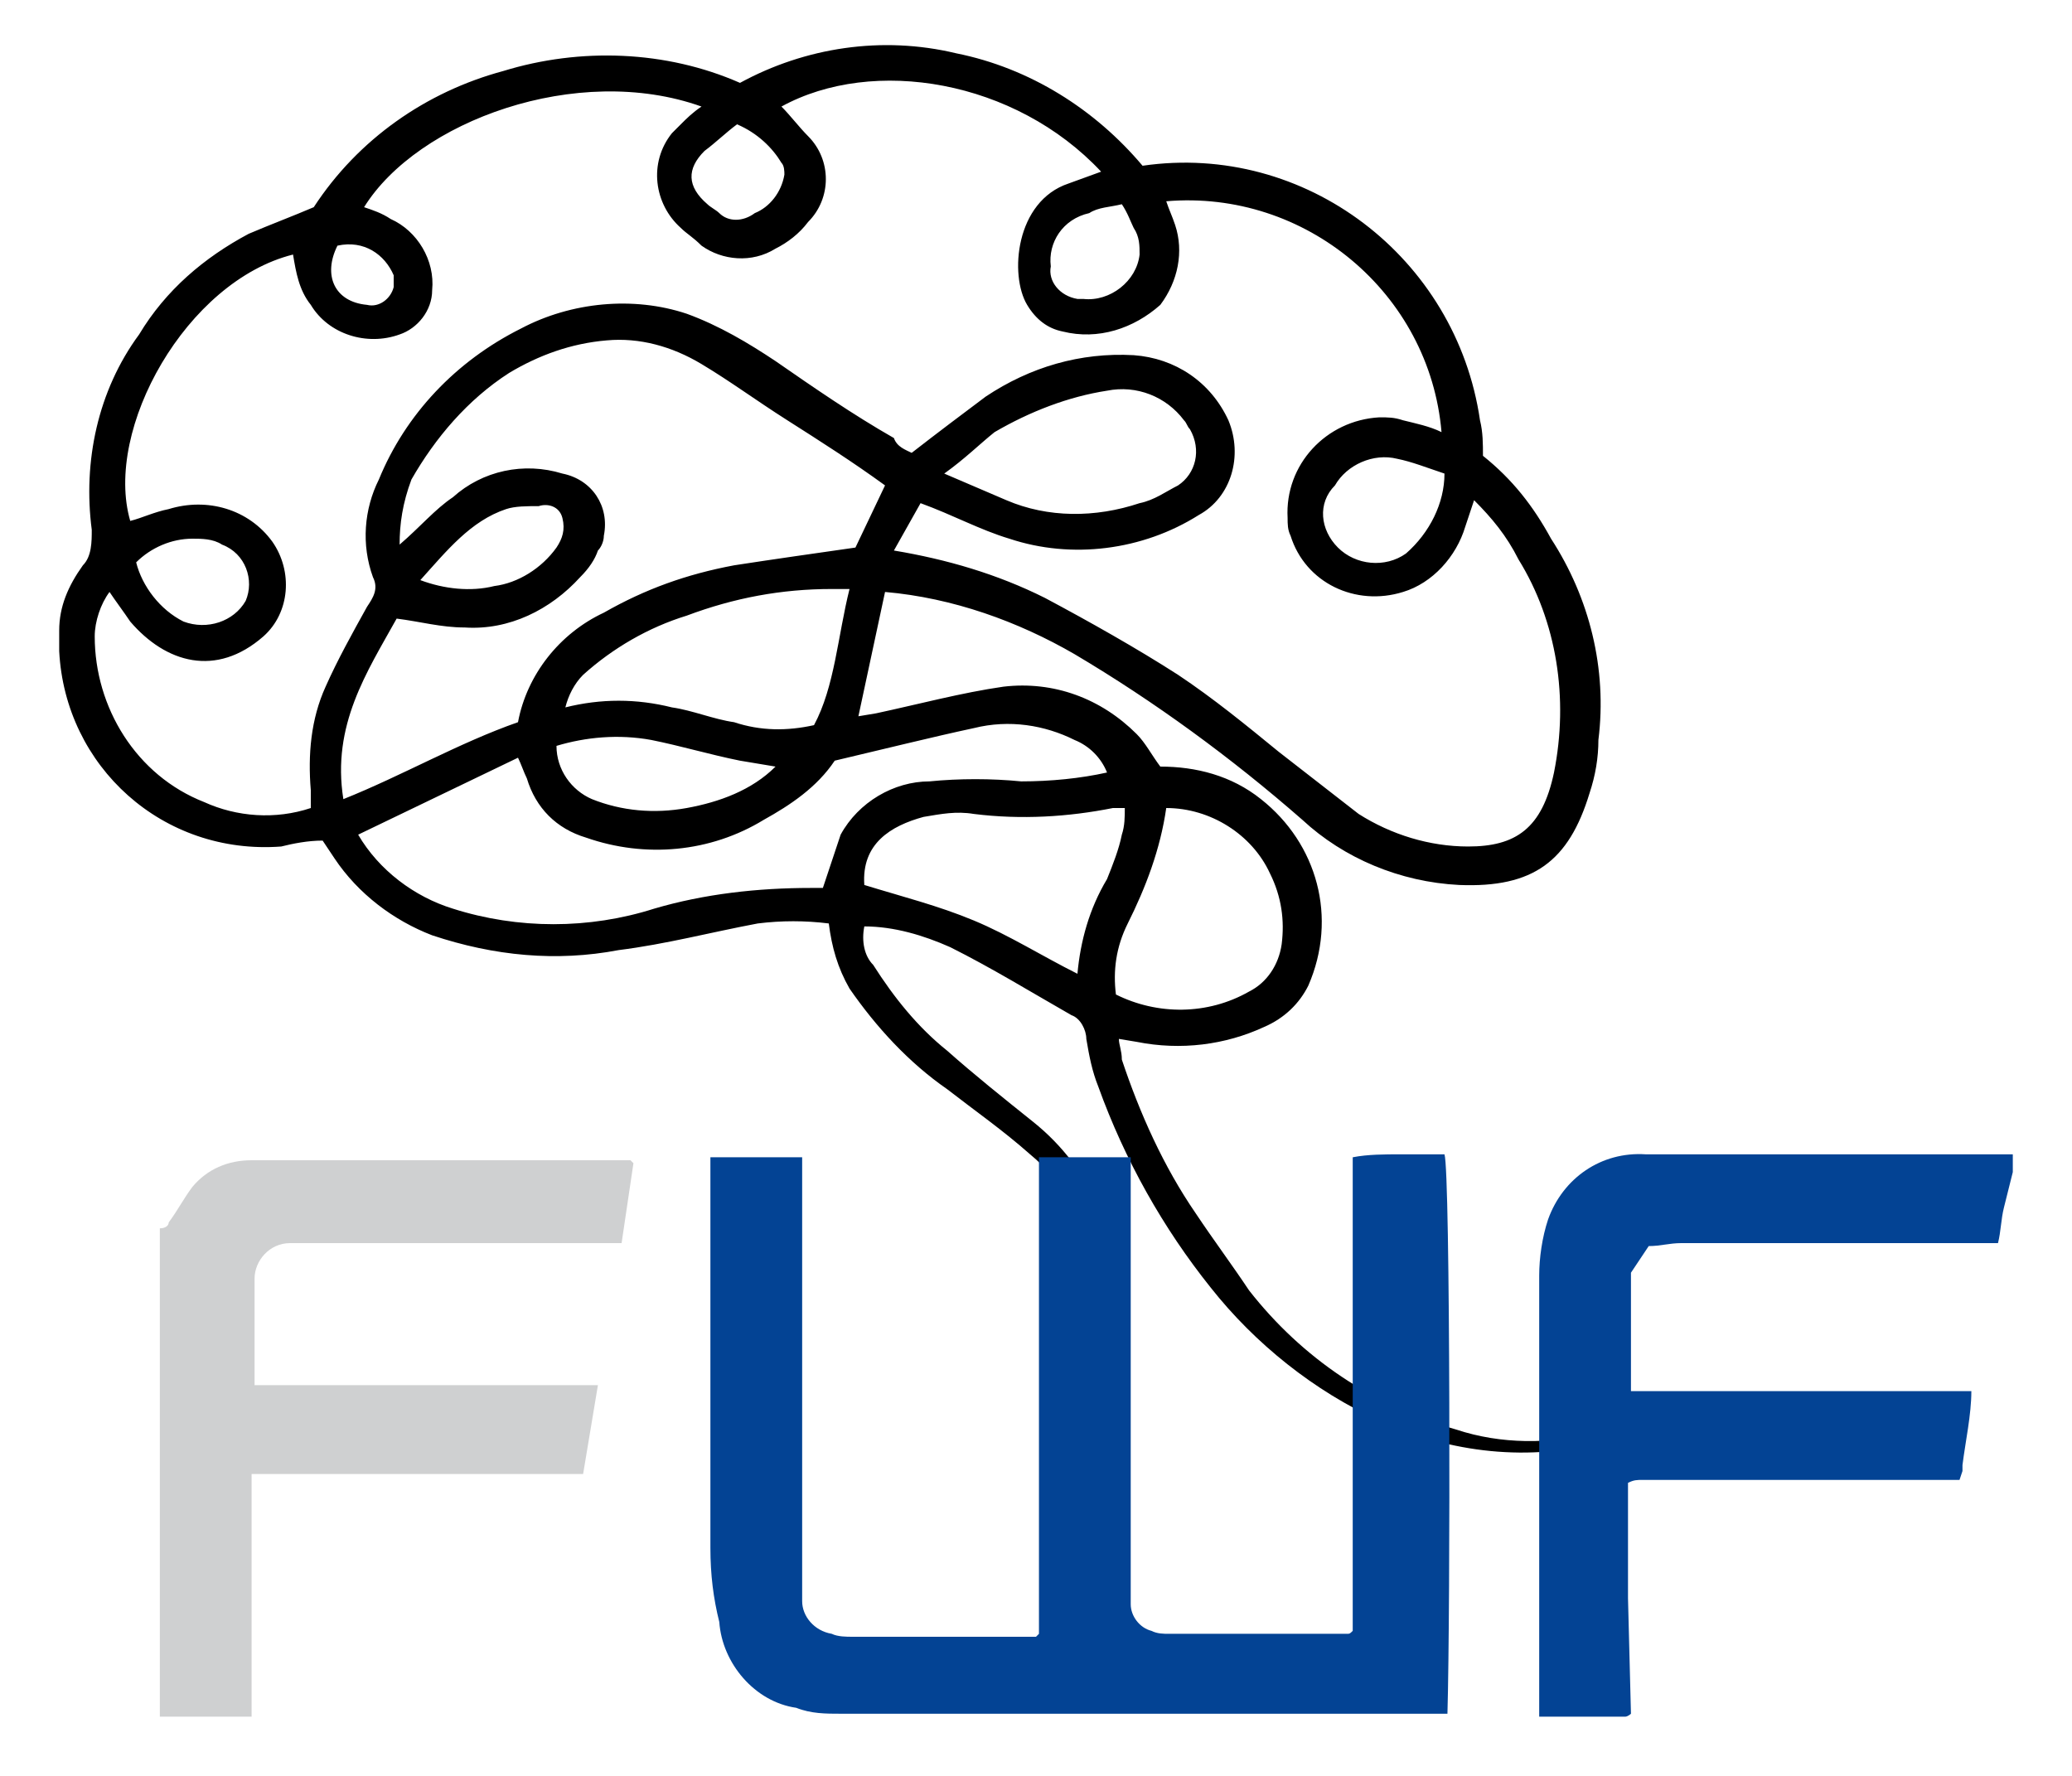
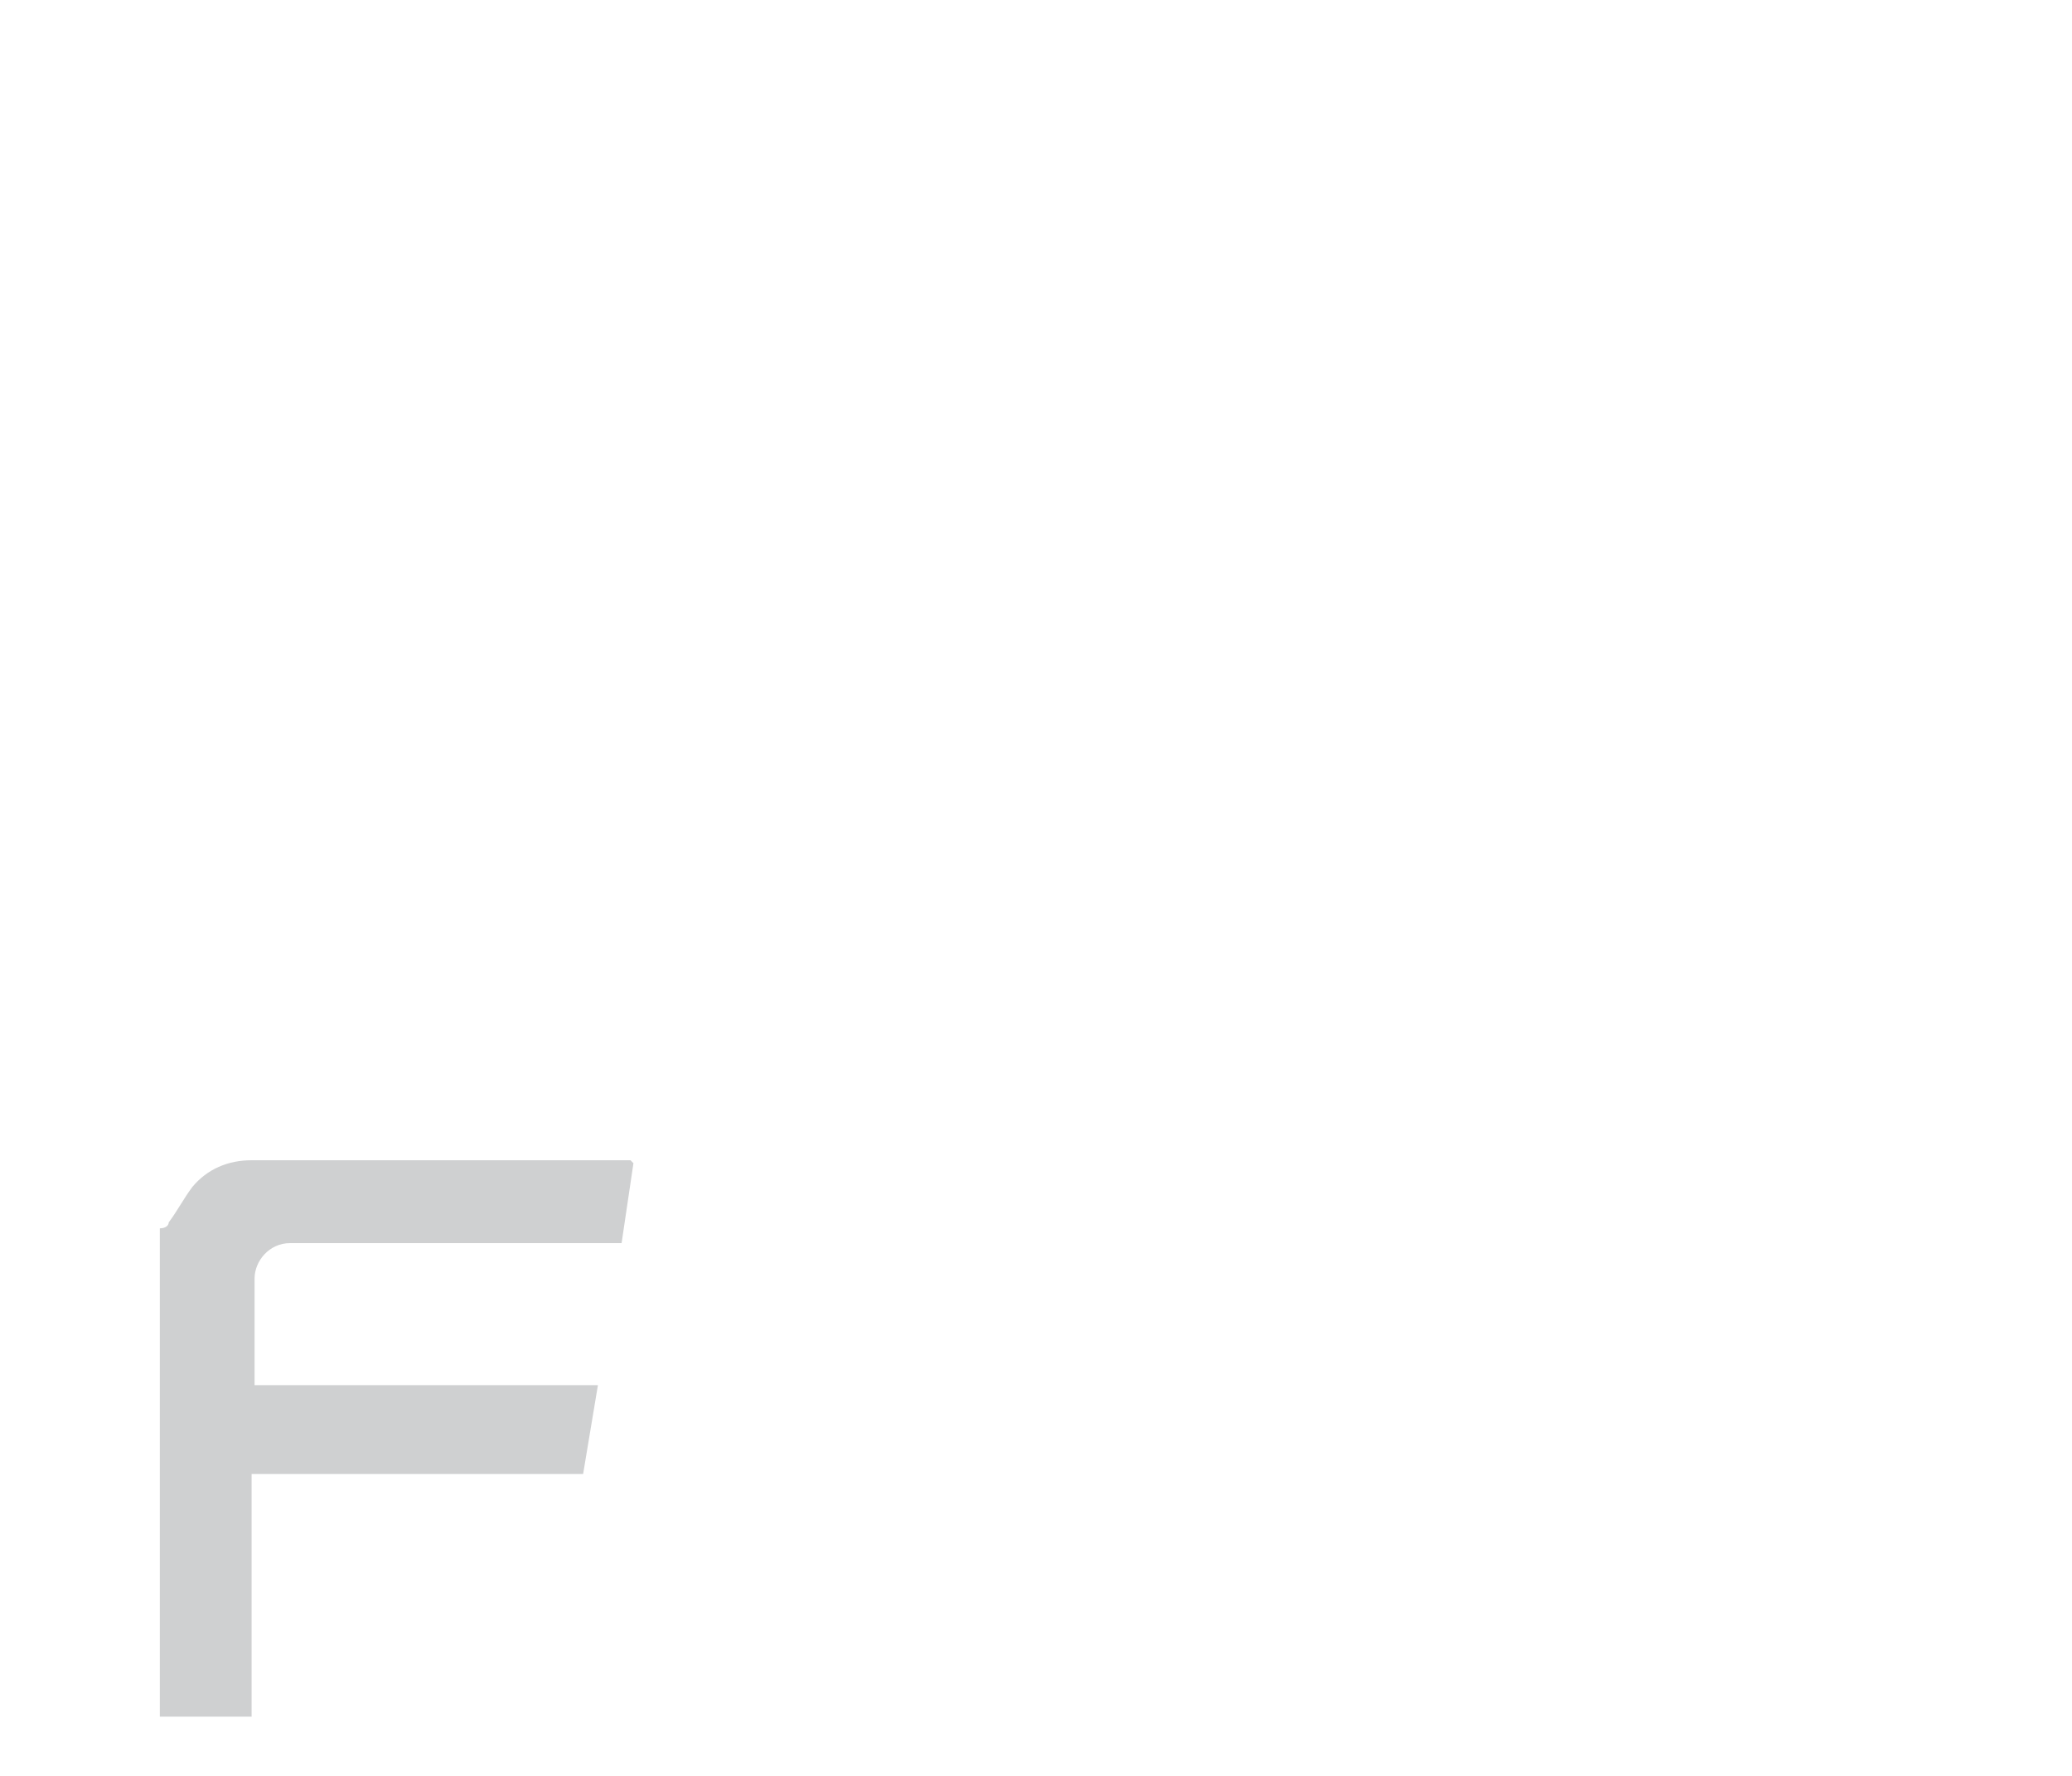
<svg xmlns="http://www.w3.org/2000/svg" version="1.1" id="Layer_1" x="0px" y="0px" viewBox="0 0 70 60" style="enable-background:new 0 0 70 60;" xml:space="preserve">
  <style type="text/css">
	.st0{fill:#CFD0D1;}
	.st1{fill:#034394;}
</style>
  <g id="Layer_2_00000042737562867951594360000001617605108783655308_">
    <g id="Layer_1-2">
      <g id="SFB">
-         <path d="M54.8,48.4c-0.2,0.1-0.4,0.2-0.6,0.3c-2.5,0.7-5.2,0.4-7.6-0.7c-2.2-1-4.2-2.6-5.7-4.5c-1.6-2-2.9-4.3-3.8-6.8     c-0.2-0.5-0.3-1-0.4-1.6c0-0.3-0.2-0.7-0.5-0.8c-1.4-0.8-2.7-1.6-4.1-2.3c-0.9-0.4-1.9-0.7-2.9-0.7c-0.1,0.5,0,1,0.3,1.3     c0.7,1.1,1.5,2.1,2.5,2.9c0.9,0.8,1.9,1.6,2.9,2.4c2,1.6,3,4,2.8,6.5c0,0.7-0.2,1.3-0.6,1.8c-0.2,0.2-0.5,0.5-0.7,0.7     c0-0.3,0-0.5,0-0.5c0.7-1.1,0.8-2.5,0.5-3.8c-0.3-1.4-1-2.7-2.1-3.6c-0.9-0.8-1.9-1.5-2.8-2.2c-1.3-0.9-2.4-2.1-3.3-3.4     c-0.4-0.7-0.6-1.4-0.7-2.2c-0.8-0.1-1.6-0.1-2.4,0c-1.6,0.3-3.1,0.7-4.7,0.9c-2.1,0.4-4.2,0.2-6.3-0.5c-1.3-0.5-2.5-1.4-3.3-2.6     l-0.4-0.6c-0.5,0-1,0.1-1.4,0.2C5.5,28.9,2.2,25.9,2,22c0-0.2,0-0.5,0-0.7c0-0.8,0.3-1.5,0.8-2.2c0.3-0.3,0.3-0.8,0.3-1.2     c-0.3-2.3,0.2-4.7,1.6-6.6c0.9-1.5,2.2-2.6,3.7-3.4C9.1,7.6,9.9,7.3,10.6,7c1.5-2.3,3.8-3.9,6.4-4.6c2.6-0.8,5.5-0.7,8,0.4     c2.2-1.2,4.8-1.6,7.3-1c2.5,0.5,4.7,1.9,6.3,3.8c5.5-0.8,10.6,3.1,11.4,8.6c0.1,0.4,0.1,0.8,0.1,1.2c1,0.8,1.7,1.7,2.3,2.8     c1.3,2,1.9,4.4,1.6,6.8c0,0.6-0.1,1.2-0.3,1.8c-0.7,2.3-1.9,3.2-4.4,3.1c-2-0.1-3.9-0.9-5.3-2.2c-2.4-2.1-5-4-7.7-5.6     c-1.9-1.1-4.1-1.9-6.4-2.1L29,24.2l0.6-0.1c1.4-0.3,2.9-0.7,4.3-0.9c1.7-0.2,3.3,0.4,4.5,1.6c0.3,0.3,0.5,0.7,0.8,1.1     c1.2,0,2.4,0.3,3.4,1.1c1.9,1.5,2.6,4,1.6,6.3c-0.3,0.6-0.8,1.1-1.5,1.4c-1.3,0.6-2.8,0.8-4.3,0.5l-0.6-0.1     c0,0.2,0.1,0.4,0.1,0.7c0.6,1.8,1.4,3.6,2.5,5.2c0.6,0.9,1.2,1.7,1.8,2.6c1.8,2.3,4.2,3.9,7,4.7c1.5,0.5,3.2,0.5,4.7,0.1     C54.3,48.1,54.3,48.1,54.8,48.4z M30.8,15.3c0.9-0.7,1.7-1.3,2.5-1.9c1.5-1,3.2-1.5,5-1.4c1.4,0.1,2.6,0.9,3.2,2.2     c0.5,1.2,0.1,2.6-1,3.2c-1.9,1.2-4.3,1.5-6.4,0.8c-1-0.3-1.9-0.8-3-1.2l-0.9,1.6c1.8,0.3,3.5,0.8,5.1,1.6     c1.5,0.8,3.1,1.7,4.5,2.6c1.2,0.8,2.3,1.7,3.4,2.6c0.9,0.7,1.8,1.4,2.7,2.1c1.1,0.7,2.4,1.1,3.7,1.1c1.6,0,2.5-0.6,2.9-2.5     c0.5-2.5,0.1-5.1-1.2-7.2c-0.4-0.8-0.9-1.4-1.5-2c-0.1,0.3-0.2,0.6-0.3,0.9c-0.3,1-1.1,1.9-2.1,2.2c-1.6,0.5-3.3-0.3-3.8-1.9     c-0.1-0.2-0.1-0.4-0.1-0.6c-0.1-1.8,1.3-3.3,3.1-3.4c0.3,0,0.5,0,0.8,0.1c0.4,0.1,0.9,0.2,1.3,0.4c-0.4-4.7-4.6-8.2-9.3-7.8     c0.1,0.3,0.2,0.5,0.3,0.8c0.3,0.9,0.1,1.9-0.5,2.7c-0.9,0.8-2.1,1.2-3.3,0.9c-0.5-0.1-0.9-0.4-1.2-0.9c-0.6-1-0.4-3.5,1.4-4.1     l1.1-0.4c-2.9-3.1-7.7-3.9-10.8-2.2c0.3,0.3,0.6,0.7,0.9,1c0.8,0.8,0.8,2.1,0,2.9c-0.3,0.4-0.7,0.7-1.1,0.9     c-0.8,0.5-1.8,0.4-2.5-0.1C23.4,8,23.2,7.9,23,7.7c-0.9-0.8-1.1-2.2-0.3-3.2c0.1-0.1,0.2-0.2,0.3-0.3c0.2-0.2,0.4-0.4,0.7-0.6     C19.5,2.1,14.1,4.1,12.3,7c0.3,0.1,0.6,0.2,0.9,0.4c0.9,0.4,1.5,1.4,1.4,2.4c0,0.7-0.5,1.3-1.1,1.5c-1.1,0.4-2.4,0-3-1     C10.1,9.8,10,9.2,9.9,8.6c-3.6,0.9-6.4,5.9-5.5,9c0.4-0.1,0.8-0.3,1.3-0.4c1.3-0.4,2.7,0,3.5,1.1c0.7,1,0.6,2.4-0.3,3.2     c-1.6,1.4-3.3,0.9-4.5-0.5c-0.2-0.3-0.5-0.7-0.7-1c-0.3,0.4-0.5,1-0.5,1.5c0,2.4,1.4,4.7,3.7,5.6c1.1,0.5,2.4,0.6,3.6,0.2     c0-0.2,0-0.4,0-0.6c-0.1-1.2,0-2.4,0.5-3.5c0.4-0.9,0.9-1.8,1.4-2.7c0.2-0.3,0.4-0.6,0.2-1c-0.4-1.1-0.3-2.3,0.2-3.3     c0.9-2.2,2.6-4,4.8-5.1c1.7-0.9,3.8-1.1,5.6-0.5c1.1,0.4,2.1,1,3,1.6c1.3,0.9,2.6,1.8,4,2.6C30.3,15.1,30.6,15.2,30.8,15.3z      M13.5,18.4c0.7-0.6,1.2-1.2,1.8-1.6c1-0.9,2.4-1.2,3.7-0.8c1,0.2,1.6,1.1,1.4,2.1c0,0.2-0.1,0.4-0.2,0.5     c-0.1,0.3-0.3,0.6-0.6,0.9c-1,1.1-2.4,1.8-3.9,1.7c-0.8,0-1.5-0.2-2.3-0.3c-1,1.8-2.2,3.6-1.8,6.1c2-0.8,3.9-1.9,5.9-2.6     c0.3-1.6,1.4-3,2.9-3.7c1.4-0.8,2.8-1.3,4.4-1.6c1.3-0.2,2.7-0.4,4.1-0.6l1-2.1c-1.1-0.8-2.2-1.5-3.3-2.2s-1.9-1.3-2.9-1.9     c-1-0.6-2.1-0.9-3.2-0.8c-1.2,0.1-2.3,0.5-3.3,1.1c-1.4,0.9-2.5,2.2-3.3,3.6C13.6,17,13.5,17.7,13.5,18.4z M28.2,25.7     c-0.6,0.9-1.5,1.5-2.4,2c-1.8,1.1-4,1.3-6,0.6c-1-0.3-1.7-1-2-2c-0.1-0.2-0.2-0.5-0.3-0.7l-5.4,2.6c0.7,1.2,1.9,2.1,3.2,2.5     c2.2,0.7,4.6,0.7,6.8,0c1.7-0.5,3.5-0.7,5.3-0.7c0.2,0,0.4,0,0.4,0c0.2-0.6,0.4-1.2,0.6-1.8c0.6-1.1,1.8-1.8,3-1.8     c1-0.1,2.1-0.1,3.1,0c1,0,2-0.1,2.9-0.3c-0.2-0.5-0.6-0.9-1.1-1.1c-1-0.5-2.2-0.7-3.4-0.4C31.5,24.9,29.9,25.3,28.2,25.7z      M29.2,29.9c1.3,0.4,2.5,0.7,3.7,1.2s2.3,1.2,3.5,1.8c0.1-1.1,0.4-2.2,1-3.2c0.2-0.5,0.4-1,0.5-1.5c0.1-0.3,0.1-0.6,0.1-0.9     c-0.1,0-0.3,0-0.4,0c-1.5,0.3-3.1,0.4-4.7,0.2c-0.6-0.1-1.1,0-1.7,0.1C30.1,27.9,29.1,28.5,29.2,29.9L29.2,29.9z M28.7,19.9     c-0.3,0-0.5,0-0.6,0c-1.7,0-3.3,0.3-4.9,0.9c-1.3,0.4-2.5,1.1-3.5,2c-0.3,0.3-0.5,0.7-0.6,1.1c1.2-0.3,2.4-0.3,3.6,0     c0.7,0.1,1.4,0.4,2.1,0.5c0.9,0.3,1.8,0.3,2.7,0.1C28.2,23.2,28.3,21.5,28.7,19.9L28.7,19.9z M39.4,27.3     c-0.2,1.4-0.7,2.7-1.3,3.9c-0.4,0.8-0.5,1.6-0.4,2.4c1.4,0.7,3.1,0.7,4.5-0.1c0.6-0.3,1-0.9,1.1-1.6c0.1-0.8,0-1.6-0.4-2.4     C42.3,28.2,40.9,27.3,39.4,27.3L39.4,27.3z M31.9,16l2.1,0.9c1.4,0.6,3,0.6,4.5,0.1c0.5-0.1,0.9-0.4,1.3-0.6     c0.6-0.4,0.8-1.2,0.4-1.9c-0.1-0.1-0.1-0.2-0.2-0.3c-0.6-0.8-1.6-1.2-2.6-1c-1.3,0.2-2.6,0.7-3.8,1.4C33.1,15,32.6,15.5,31.9,16z      M18.8,25.2c0,0.8,0.5,1.5,1.2,1.8c1,0.4,2.1,0.5,3.2,0.3c1.1-0.2,2.2-0.6,3-1.4L25,25.7c-1-0.2-2-0.5-3-0.7     C20.9,24.8,19.8,24.9,18.8,25.2z M48.8,16c-0.6-0.2-1.1-0.4-1.6-0.5c-0.8-0.2-1.7,0.2-2.1,0.9c-0.6,0.6-0.5,1.5,0.1,2.1     c0.6,0.6,1.6,0.7,2.3,0.2C48.3,18,48.8,17,48.8,16L48.8,16z M14.2,19.6c0.8,0.3,1.7,0.4,2.5,0.2c0.8-0.1,1.6-0.6,2.1-1.3     c0.2-0.3,0.3-0.6,0.2-1c-0.1-0.4-0.5-0.5-0.8-0.4c-0.4,0-0.8,0-1.1,0.1C15.9,17.6,15.1,18.6,14.2,19.6z M4.6,19     c0.2,0.8,0.8,1.6,1.6,2c0.8,0.3,1.7,0,2.1-0.7c0.3-0.7,0-1.6-0.8-1.9c-0.3-0.2-0.7-0.2-1-0.2C5.8,18.2,5.1,18.5,4.6,19z      M37.9,6.9c-0.4,0.1-0.8,0.1-1.1,0.3c-0.9,0.2-1.4,1-1.3,1.8c-0.1,0.5,0.3,1,0.9,1.1c0.1,0,0.1,0,0.2,0c0.9,0.1,1.8-0.6,1.9-1.5     c0-0.3,0-0.6-0.2-0.9C38.2,7.5,38.1,7.2,37.9,6.9z M24.9,4.2c-0.4,0.3-0.7,0.6-1.1,0.9c-0.6,0.6-0.6,1.2,0.1,1.8     C24,7,24.2,7.1,24.3,7.2c0.3,0.3,0.8,0.3,1.2,0c0.5-0.2,0.9-0.7,1-1.3c0-0.1,0-0.3-0.1-0.4C26.1,5,25.6,4.5,24.9,4.2z M11.4,8.3     c-0.5,1-0.1,1.9,1,2c0.4,0.1,0.8-0.2,0.9-0.6c0-0.1,0-0.3,0-0.4C13,8.6,12.3,8.1,11.4,8.3C11.5,8.3,11.4,8.3,11.4,8.3z" />
-       </g>
+         </g>
      <g id="FWF">
        <path class="st0" d="M5.4,41.5c0.2,0,0.3-0.1,0.3-0.2c0.3-0.4,0.5-0.8,0.8-1.2c0.5-0.6,1.2-0.9,2-0.9c4.3,0,8.5,0,12.8,0     c0,0,0,0,0.1,0.1L21,42c-0.1,0-0.4,0-0.6,0H10.3c-0.2,0-0.4,0-0.5,0c-0.7,0-1.2,0.6-1.2,1.2c0,0,0,0.1,0,0.1c0,1.1,0,2.2,0,3.3     c0,0.1,0,0.1,0,0.2h11.6l-0.5,3H8.5c0,0.9,0,1.8,0,2.7V58H5.4V41.5z" />
-         <path class="st1" d="M55.1,57.9c0,0-0.1,0.1-0.2,0.1H52c0-0.3,0-0.5,0-0.7c0-4.7,0-9.4,0-14.2c0-0.6,0.1-1.3,0.3-1.9     c0.5-1.4,1.8-2.3,3.3-2.2c1.3,0,2.6,0,3.8,0h8.6v0.6c-0.1,0.4-0.2,0.8-0.3,1.2s-0.1,0.8-0.2,1.2H56.8c-0.4,0-0.7,0.1-1.1,0.1     L55.1,43v4h11.5c0,0.8-0.2,1.7-0.3,2.5v0.2L66.2,50h-0.4c-0.1,0-0.3,0-0.4,0h-9.9c-0.2,0-0.3,0-0.5,0.1v3.9L55.1,57.9z" />
-         <path class="st1" d="M35.1,39.1h3.1c0,0.2,0,0.4,0,0.5v14.1c0,0.2,0,0.3,0,0.5c0,0.4,0.3,0.8,0.7,0.9c0.2,0.1,0.4,0.1,0.6,0.1h6     c0.1,0,0.1,0,0.2-0.1v-16c0.5-0.1,1.1-0.1,1.6-0.1c0.5,0,1,0,1.5,0c0.2,0.6,0.2,15.5,0.1,18.9c-0.2,0-0.3,0-0.5,0H28.4     c-0.5,0-1,0-1.5-0.2c-1.4-0.2-2.5-1.5-2.6-2.9C24.1,54,24,53.2,24,52.3c0-4.2,0-8.4,0-12.5v-0.7h3.1v13.9c0,0.4,0,0.7,0,1.1     c0,0.5,0.4,1,1,1.1c0.2,0.1,0.5,0.1,0.7,0.1H35l0.1-0.1c0,0,0,0,0-0.1L35.1,39.1z" />
      </g>
    </g>
  </g>
</svg>